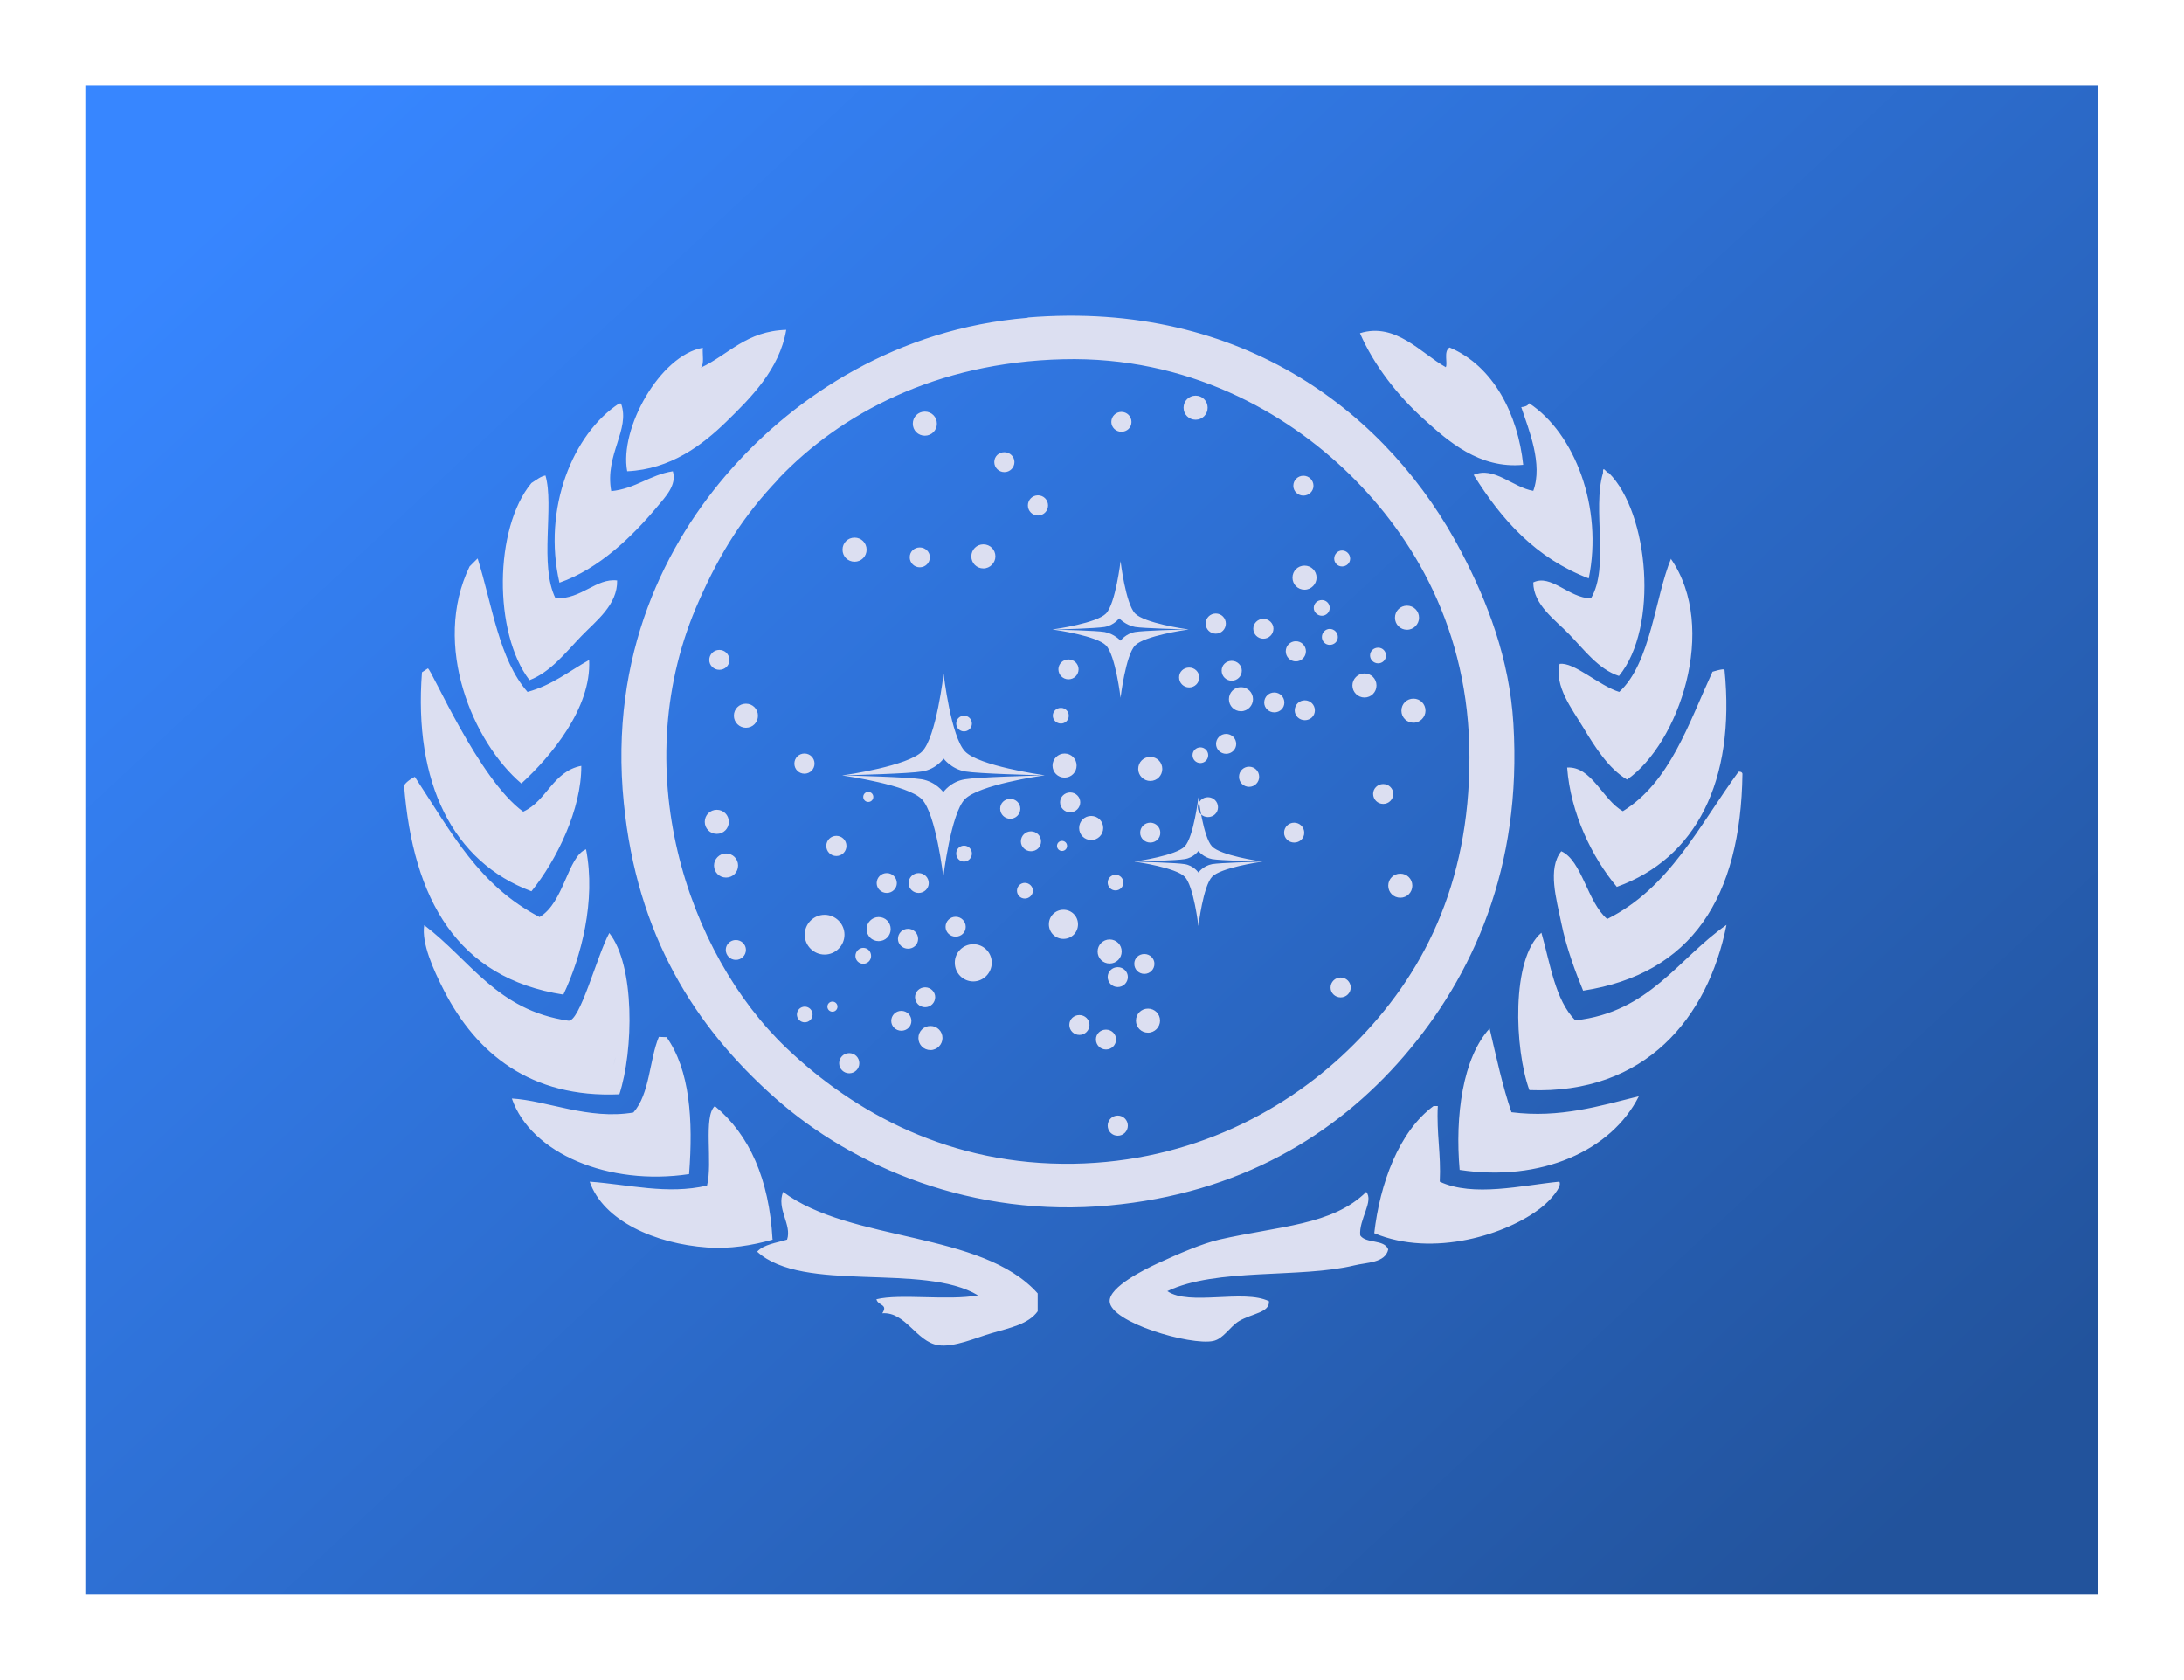
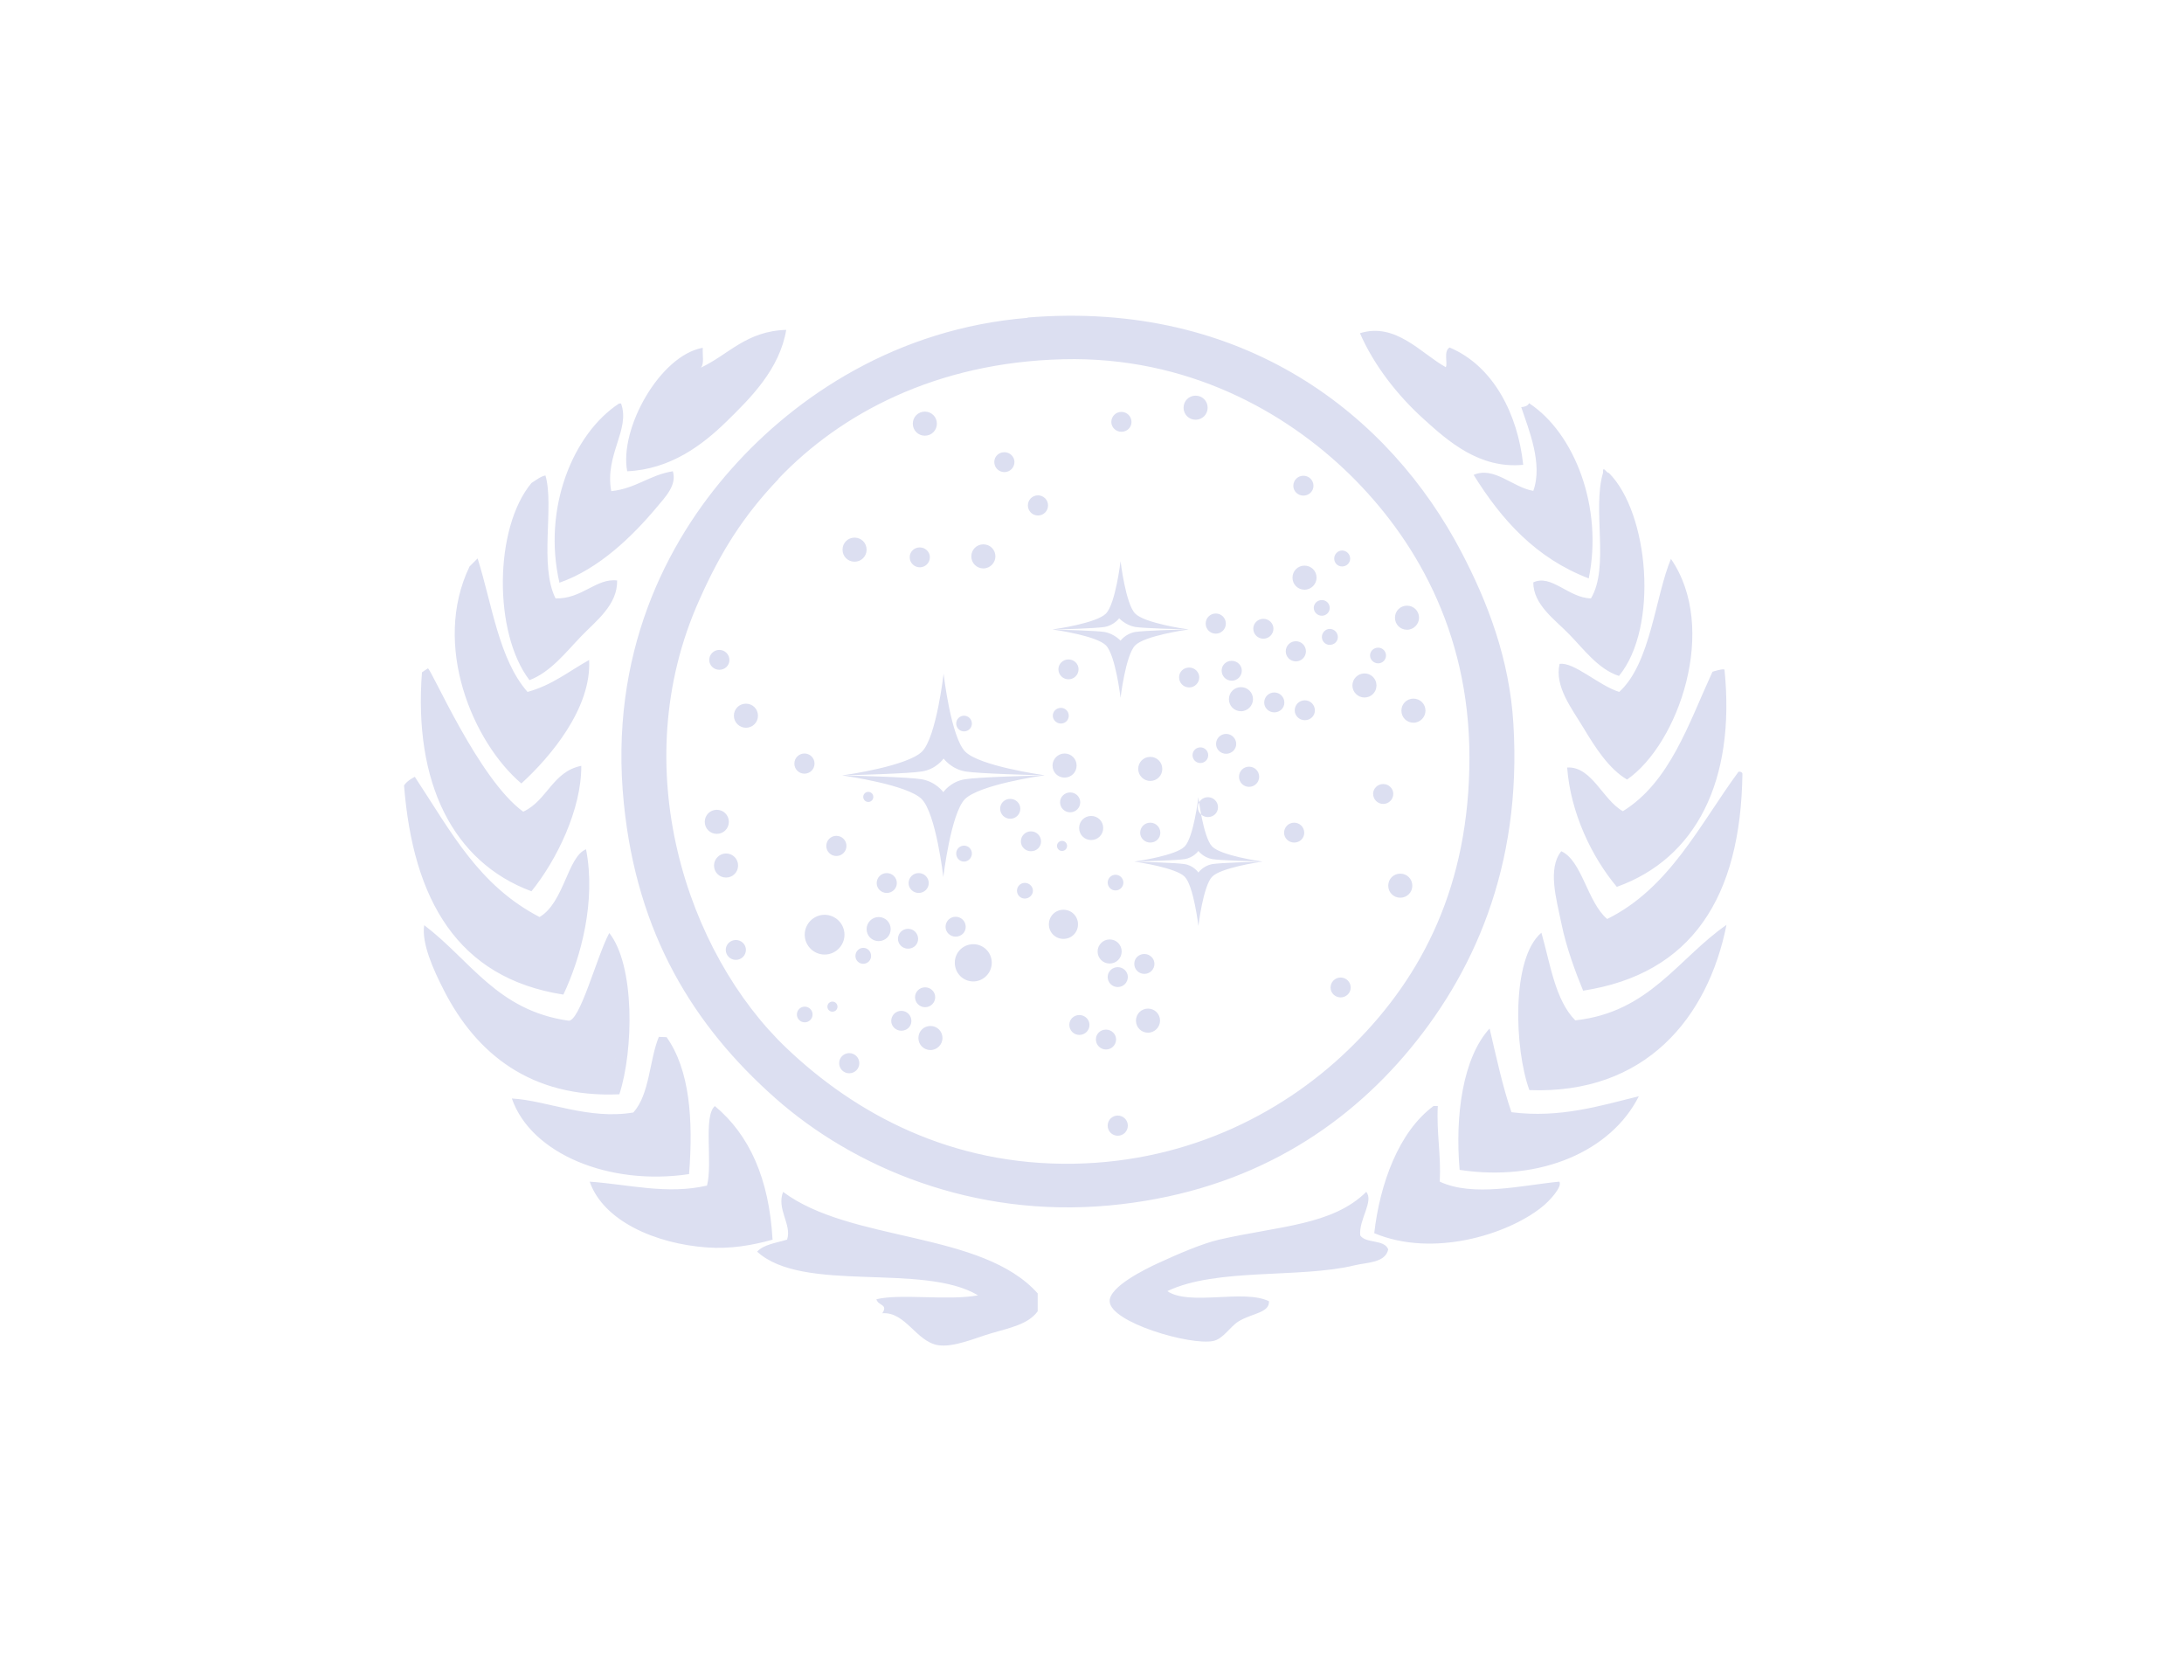
<svg xmlns="http://www.w3.org/2000/svg" xml:space="preserve" width="78mm" height="60mm" style="shape-rendering:geometricPrecision; text-rendering:geometricPrecision; image-rendering:optimizeQuality; fill-rule:evenodd; clip-rule:evenodd" viewBox="0 0 7800 6000">
  <defs>
    <style type="text/css">
   
    .fil1 {fill:#DCDFF1}
    .fil0 {fill:url(#id0)}
   
  </style>
    <linearGradient id="id0" gradientUnits="userSpaceOnUse" x1="1318.94" y1="225.12" x2="6478.38" y2="5774.74">
      <stop offset="0" style="stop-color:#3786FF" />
      <stop offset="1" style="stop-color:#22539C" />
    </linearGradient>
  </defs>
  <g id="Ebene_x0020_1">
-     <rect class="fil0" x="305" y="304" width="7188" height="5391" />
    <path class="fil1" d="M2781 1710c-126,132 -208,262 -284,434 -266,594 -44,1261 313,1600 244,232 585,419 1024,412 421,-7 766,-190 1002,-427 243,-243 412,-566 412,-1024 0,-459 -203,-790 -427,-1010 -230,-225 -581,-423 -1024,-412 -455,11 -796,195 -1017,427zm889 -576c773,-63 1294,348 1550,839 92,176 171,379 185,612 31,512 -144,900 -391,1187 -245,284 -588,490 -1052,533 -486,45 -913,-135 -1194,-384 -290,-257 -493,-584 -540,-1052 -54,-532 152,-933 384,-1194 231,-261 592,-502 1059,-540zm1493 178c9,-13 -9,-57 14,-71 157,66 244,239 263,419 -156,15 -268,-84 -356,-164 -92,-83 -177,-191 -227,-306 128,-40 219,73 306,121zm512 754c-189,-72 -312,-209 -412,-370 73,-32 140,45 213,57 35,-96 -16,-218 -43,-299 13,-1 24,-5 28,-14 163,107 265,373 213,626zm107 348c-74,-24 -125,-95 -178,-149 -50,-52 -128,-105 -128,-185 64,-31 127,56 206,57 67,-112 4,-317 43,-448 -1,-30 11,0 21,0 143,143 179,551 36,725zm185 -419c172,248 28,661 -156,789 -65,-38 -114,-115 -156,-185 -41,-68 -104,-148 -85,-228 51,-8 141,78 213,100 113,-103 128,-340 185,-476zm-192 1173c-90,-107 -166,-265 -178,-427 88,-5 127,116 199,156 168,-104 234,-311 320,-498 0,0 41,-13 43,-7 40,398 -103,674 -384,775zm434 -412c8,-1 13,2 14,7 -6,442 -181,715 -569,775 -26,-63 -60,-153 -78,-242 -17,-84 -50,-194 0,-256 74,33 93,182 164,242 222,-110 329,-335 469,-526zm-43 547c-66,332 -290,606 -704,590 -53,-145 -66,-470 43,-562 32,112 49,240 121,313 265,-29 367,-221 540,-341zm-846 370c24,102 46,206 78,299 173,22 317,-23 455,-57 -98,195 -350,307 -640,263 -17,-193 11,-400 107,-505zm-199 277c5,0 9,0 14,0 -5,97 12,173 7,270 120,56 293,13 427,0 12,17 -34,69 -64,92 -122,97 -387,180 -597,92 20,-175 87,-363 213,-455zm-242 306c29,33 -27,100 -21,156 20,30 86,13 100,50 -11,49 -77,46 -121,57 -194,47 -493,8 -668,92 79,54 273,-8 363,36 3,41 -60,43 -107,71 -33,20 -55,63 -92,71 -81,17 -368,-66 -370,-142 -1,-52 126,-114 171,-135 76,-35 160,-71 220,-85 215,-49 405,-51 526,-171zm-2083 0c242,182 710,139 910,363 0,21 0,43 0,64 -33,46 -99,59 -164,78 -56,16 -135,52 -192,43 -78,-13 -116,-120 -199,-114 22,-33 -15,-26 -21,-50 85,-21 256,6 363,-14 -197,-118 -625,-6 -789,-156 24,-26 68,-31 107,-43 18,-54 -39,-109 -14,-171zm-36 171c-75,21 -154,34 -235,28 -183,-13 -370,-94 -419,-235 140,10 277,47 419,14 21,-81 -14,-247 28,-284 124,103 194,261 206,476zm-380 -724c84,118 96,296 81,490 -286,43 -565,-73 -633,-270 125,7 273,77 434,50 59,-66 57,-188 91,-270l27 1zm-865 -399c166,126 260,304 514,341 41,9 103,-232 147,-313 92,116 87,419 36,576 -317,14 -511,-146 -626,-370 -39,-76 -81,-170 -71,-234zm682 476c-14,62 5,-21 0,0l0 0zm-715 -1005c131,199 228,387 445,500 88,-52 100,-216 166,-242 36,185 -18,386 -81,519 -379,-59 -537,-340 -569,-747 11,-18 39,-31 39,-31zm388 123c84,-39 104,-143 206,-163 1,155 -88,337 -178,448 -282,-105 -421,-389 -391,-782l21 -14c11,-2 181,397 341,512zm-164 -903c52,166 76,360 178,476 88,-24 148,-74 220,-114 9,172 -138,346 -242,441 -172,-146 -321,-493 -185,-775l28 -28zm242 -297c32,110 -23,320 36,439 94,3 145,-73 220,-64 2,87 -75,144 -128,199 -55,57 -109,128 -185,157 -129,-168 -127,-543 7,-704 22,-14 32,-23 50,-27zm270 -257c34,94 -59,182 -35,313 88,-9 137,-58 220,-71 15,49 -26,91 -57,128 -87,104 -207,221 -348,270 -61,-265 48,-532 213,-640 2,0 5,0 7,0zm590 -263c-24,141 -127,243 -213,327 -86,84 -200,171 -355,178 -29,-152 117,-414 270,-441 -2,24 6,58 -7,71 100,-47 162,-131 306,-135zm-203 1179c0,20 -16,35 -36,35 -20,0 -36,-16 -36,-35 0,-20 16,-36 36,-36 20,0 36,16 36,36zm102 199c0,24 -19,43 -43,43 -23,0 -43,-19 -43,-43 0,-24 19,-43 43,-43 24,0 43,19 43,43zm-104 379c0,24 -19,43 -43,43 -24,0 -43,-19 -43,-43 0,-24 19,-43 43,-43 24,0 43,19 43,43zm33 156c0,24 -19,43 -43,43 -24,0 -43,-19 -43,-43 0,-23 19,-43 43,-43 24,0 43,19 43,43zm28 301c0,20 -16,36 -36,36 -20,0 -36,-16 -36,-36 0,-19 16,-35 36,-35 20,0 36,16 36,35zm431 -1429c0,24 -19,43 -43,43 -24,0 -43,-19 -43,-43 0,-24 19,-43 43,-43 24,0 43,19 43,43zm460 24c0,23 -19,43 -43,43 -24,0 -43,-19 -43,-43 0,-24 19,-43 43,-43 24,0 43,19 43,43zm1147 76c0,23 -19,43 -43,43 -24,0 -43,-19 -43,-43 0,-24 19,-43 43,-43 24,0 43,19 43,43zm-389 -607c0,24 -19,43 -43,43 -24,0 -43,-19 -43,-43 0,-24 19,-43 43,-43 24,0 43,19 43,43zm-967 57c0,24 -19,43 -43,43 -24,0 -43,-19 -43,-43 0,-24 19,-43 43,-43 24,0 43,19 43,43zm277 137c0,20 -16,36 -36,36 -20,0 -36,-16 -36,-36 0,-20 16,-35 36,-35 20,0 36,16 36,35zm120 155c0,20 -16,36 -36,36 -20,0 -36,-16 -36,-36 0,-20 16,-36 36,-36 20,0 36,16 36,36zm1006 366c0,16 -13,28 -28,28 -16,0 -29,-13 -29,-28 0,-16 13,-28 29,-28 16,0 28,13 28,28zm29 104c0,16 -13,28 -29,28 -16,0 -28,-13 -28,-28 0,-16 13,-29 28,-29 16,0 29,13 29,29zm-737 -768c0,20 -16,35 -36,35 -20,0 -36,-16 -36,-35 0,-20 16,-36 36,-36 20,0 36,16 36,36zm-720 483c0,20 -16,36 -36,36 -20,0 -36,-16 -36,-36 0,-20 16,-35 36,-35 20,0 36,16 36,35zm1057 237c0,20 -16,36 -36,36 -20,0 -36,-16 -36,-36 0,-20 16,-36 36,-36 20,0 36,16 36,36zm170 18c0,20 -16,36 -36,36 -20,0 -36,-16 -36,-36 0,-19 16,-35 36,-35 20,0 36,16 36,35zm116 81c0,20 -16,36 -36,36 -20,0 -36,-16 -36,-36 0,-20 16,-36 36,-36 20,0 36,16 36,36zm27 -591c0,19 -16,35 -36,35 -20,0 -36,-16 -36,-35 0,-20 16,-36 36,-36 20,0 36,16 36,36zm-1510 1583c0,24 -19,43 -43,43 -24,0 -43,-19 -43,-43 0,-23 19,-43 43,-43 24,0 43,19 43,43zm185 389c0,23 -19,43 -43,43 -24,0 -43,-19 -43,-43 0,-24 19,-43 43,-43 24,0 43,19 43,43zm777 -62c0,23 -19,43 -43,43 -24,0 -43,-19 -43,-43 0,-24 19,-43 43,-43 24,0 43,19 43,43zm-137 -247c0,24 -19,43 -43,43 -24,0 -43,-19 -43,-43 0,-23 19,-43 43,-43 24,0 43,19 43,43zm469 -901c0,23 -19,43 -43,43 -24,0 -43,-19 -43,-43 0,-24 19,-43 43,-43 24,0 43,19 43,43zm-630 237c0,24 -19,43 -43,43 -24,0 -43,-19 -43,-43 0,-23 19,-43 43,-43 24,0 43,19 43,43zm95 223c0,24 -19,43 -43,43 -24,0 -43,-19 -43,-43 0,-24 19,-43 43,-43 24,0 43,19 43,43zm211 -211c0,24 -19,43 -43,43 -23,0 -43,-19 -43,-43 0,-24 19,-43 43,-43 24,0 43,19 43,43zm671 -751c0,16 -13,28 -29,28 -16,0 -28,-13 -28,-28 0,-16 13,-29 28,-29 16,0 29,13 29,29zm128 346c0,16 -13,28 -28,28 -16,0 -29,-13 -29,-28 0,-16 13,-28 29,-28 16,0 28,13 28,28zm-938 811c0,16 -13,28 -28,28 -16,0 -28,-13 -28,-28 0,-16 13,-28 28,-28 16,0 28,13 28,28zm303 -455c0,16 -13,28 -28,28 -16,0 -28,-13 -28,-28 0,-16 13,-28 28,-28 16,0 28,13 28,28zm-626 484c0,15 -13,28 -29,28 -16,0 -28,-13 -28,-28 0,-16 13,-28 28,-28 16,0 29,13 29,28zm-218 -133c0,16 -13,29 -28,29 -16,0 -28,-13 -28,-29 0,-16 13,-28 28,-28 16,0 28,13 28,28zm0 -464c0,16 -13,28 -28,28 -16,0 -28,-13 -28,-28 0,-16 13,-28 28,-28 16,0 28,13 28,28zm346 -28c0,16 -13,28 -28,28 -16,0 -29,-13 -29,-28 0,-16 13,-28 29,-28 16,0 28,13 28,28zm-706 858c0,16 -13,28 -28,28 -16,0 -28,-13 -28,-28 0,-16 13,-29 28,-29 16,0 28,13 28,29zm-209 209c0,16 -13,28 -28,28 -16,0 -28,-13 -28,-28 0,-16 13,-28 28,-28 16,0 28,13 28,28zm121 -602c0,20 -16,36 -36,36 -20,0 -36,-16 -36,-36 0,-20 16,-36 36,-36 20,0 36,16 36,36zm-114 -294c0,20 -16,36 -36,36 -20,0 -36,-16 -36,-36 0,-20 16,-36 36,-36 20,0 36,16 36,36zm943 -337c0,20 -16,36 -36,36 -20,0 -36,-16 -36,-36 0,-19 16,-35 36,-35 20,0 36,16 36,35zm431 29c0,20 -16,36 -36,36 -20,0 -36,-16 -36,-36 0,-20 16,-35 36,-35 20,0 36,16 36,35zm152 -24c0,20 -16,36 -36,36 -20,0 -36,-16 -36,-36 0,-20 16,-35 36,-35 20,0 36,16 36,35zm261 142c0,20 -16,35 -36,35 -20,0 -36,-16 -36,-35 0,-20 16,-36 36,-36 20,0 36,16 36,36zm-109 -28c0,20 -16,35 -36,35 -20,0 -36,-16 -36,-35 0,-20 16,-36 36,-36 20,0 36,16 36,36zm-90 265c0,20 -16,36 -36,36 -20,0 -36,-16 -36,-36 0,-20 16,-36 36,-36 20,0 36,16 36,36zm-82 -117c0,19 -16,35 -36,35 -20,0 -36,-16 -36,-35 0,-20 16,-36 36,-36 20,0 36,16 36,36zm-271 317c0,20 -16,35 -36,35 -20,0 -36,-16 -36,-35 0,-20 16,-36 36,-36 20,0 36,16 36,36zm514 0c0,20 -16,35 -36,35 -20,0 -36,-16 -36,-35 0,-20 16,-36 36,-36 20,0 36,16 36,36zm-308 -91c0,20 -16,35 -36,35 -20,0 -36,-16 -36,-35 0,-20 16,-36 36,-36 20,0 36,16 36,36zm626 -48c0,20 -16,36 -36,36 -20,0 -36,-16 -36,-36 0,-19 16,-35 36,-35 20,0 36,16 36,35zm-152 692c0,19 -16,35 -36,35 -20,0 -36,-16 -36,-35 0,-20 16,-36 36,-36 20,0 36,16 36,36zm-796 493c0,20 -16,36 -36,36 -20,0 -36,-16 -36,-36 0,-20 16,-36 36,-36 20,0 36,16 36,36zm-137 -360c0,20 -16,36 -36,36 -20,0 -36,-16 -36,-36 0,-20 16,-35 36,-35 20,0 36,16 36,35zm95 52c0,20 -16,36 -36,36 -20,0 -36,-16 -36,-36 0,-20 16,-35 36,-35 20,0 36,16 36,35zm137 -270c0,20 -16,36 -36,36 -20,0 -36,-16 -36,-36 0,-20 16,-35 36,-35 20,0 36,16 36,35zm-95 47c0,20 -16,36 -36,36 -20,0 -36,-16 -36,-36 0,-19 16,-35 36,-35 20,0 36,16 36,35zm-773 157c0,20 -16,35 -36,35 -20,0 -36,-16 -36,-35 0,-20 16,-36 36,-36 20,0 36,16 36,36zm85 -85c0,20 -16,36 -36,36 -20,0 -36,-16 -36,-36 0,-19 16,-35 36,-35 20,0 36,16 36,35zm-271 236c0,20 -16,36 -36,36 -20,0 -36,-16 -36,-36 0,-20 16,-36 36,-36 20,0 36,16 36,36zm210 -444c0,20 -16,35 -36,35 -20,0 -36,-16 -36,-35 0,-20 16,-36 36,-36 20,0 36,16 36,36zm38 -199c0,19 -16,35 -36,35 -20,0 -36,-16 -36,-35 0,-20 16,-36 36,-36 20,0 36,16 36,36zm-114 0c0,19 -16,35 -36,35 -20,0 -36,-16 -36,-35 0,-20 16,-36 36,-36 20,0 36,16 36,36zm246 156c0,20 -16,35 -36,35 -20,0 -36,-16 -36,-35 0,-20 16,-36 36,-36 20,0 36,16 36,36zm269 -305c0,20 -16,35 -36,35 -20,0 -36,-16 -36,-35 0,-20 16,-36 36,-36 20,0 36,16 36,36zm140 -140c0,20 -16,36 -36,36 -20,0 -36,-16 -36,-36 0,-19 16,-35 36,-35 20,0 36,16 36,35zm-214 23c0,20 -16,36 -36,36 -20,0 -36,-16 -36,-36 0,-20 16,-35 36,-35 20,0 36,16 36,35zm167 133c0,10 -8,18 -18,18 -10,0 -18,-8 -18,-18 0,-10 8,-18 18,-18 10,0 18,8 18,18zm-692 -175c0,10 -8,18 -18,18 -10,0 -18,-8 -18,-18 0,-10 8,-18 18,-18 10,0 18,8 18,18zm-128 749c0,10 -8,18 -18,18 -10,0 -18,-8 -18,-18 0,-10 8,-18 18,-18 10,0 18,8 18,18zm2077 -1389c0,23 -19,43 -43,43 -24,0 -43,-19 -43,-43 0,-24 19,-43 43,-43 24,0 43,19 43,43zm-152 242c0,24 -19,43 -43,43 -23,0 -43,-19 -43,-43 0,-23 19,-43 43,-43 24,0 43,19 43,43zm175 90c0,23 -19,43 -43,43 -24,0 -43,-19 -43,-43 0,-24 19,-43 43,-43 24,0 43,19 43,43zm-47 625c0,24 -19,43 -43,43 -24,0 -43,-19 -43,-43 0,-24 19,-43 43,-43 24,0 43,19 43,43zm-1194 138c0,29 -23,52 -52,52 -29,0 -52,-23 -52,-52 0,-29 23,-52 52,-52 29,0 52,23 52,52zm-308 137c0,37 -30,67 -66,67 -37,0 -66,-30 -66,-67 0,-37 30,-66 66,-66 37,0 66,30 66,66zm-526 -100c0,39 -32,71 -71,71 -39,0 -71,-32 -71,-71 0,-39 32,-71 71,-71 39,0 71,32 71,71zm986 -1334c0,0 18,152 52,187 33,34 177,55 191,57 -31,-1 -160,-4 -191,-9 -34,-6 -57,-31 -57,-31 0,0 -18,25 -52,31 -31,5 -155,9 -186,9 14,-2 158,-23 191,-57 34,-35 52,-187 52,-187zm243 244c-14,2 -158,23 -191,57 -34,35 -52,187 -52,187 0,0 -18,-152 -52,-187 -33,-34 -177,-55 -191,-57 31,1 155,4 186,9 34,6 57,31 57,31 0,0 18,-25 52,-31 31,-5 160,-9 191,-9zm-875 158c0,0 26,226 77,278 50,51 267,82 285,85 -39,-1 -238,-6 -285,-14 -50,-9 -77,-46 -77,-46 0,0 -26,38 -77,46 -47,8 -245,13 -285,14 18,-2 234,-34 285,-85 51,-51 77,-278 77,-278zm361 363c-18,2 -234,34 -285,85 -50,51 -77,278 -77,278 0,0 -26,-226 -77,-278 -50,-51 -267,-82 -285,-85 39,1 238,6 285,14 51,9 77,46 77,46 0,0 26,-38 77,-46 47,-8 245,-13 285,-14zm549 78c0,0 17,143 49,176 31,32 166,52 180,54 -30,-1 -151,-4 -180,-9 -32,-6 -49,-29 -49,-29 0,0 -17,24 -49,29 -29,5 -150,8 -180,9 14,-2 149,-22 180,-54 32,-33 49,-176 49,-176zm229 230c-14,2 -149,22 -180,54 -32,33 -49,176 -49,176 0,0 -17,-144 -49,-176 -31,-32 -166,-52 -180,-54 30,1 151,4 180,9 32,5 49,30 49,30 0,0 17,-24 49,-30 29,-5 150,-8 180,-9z" />
  </g>
</svg>